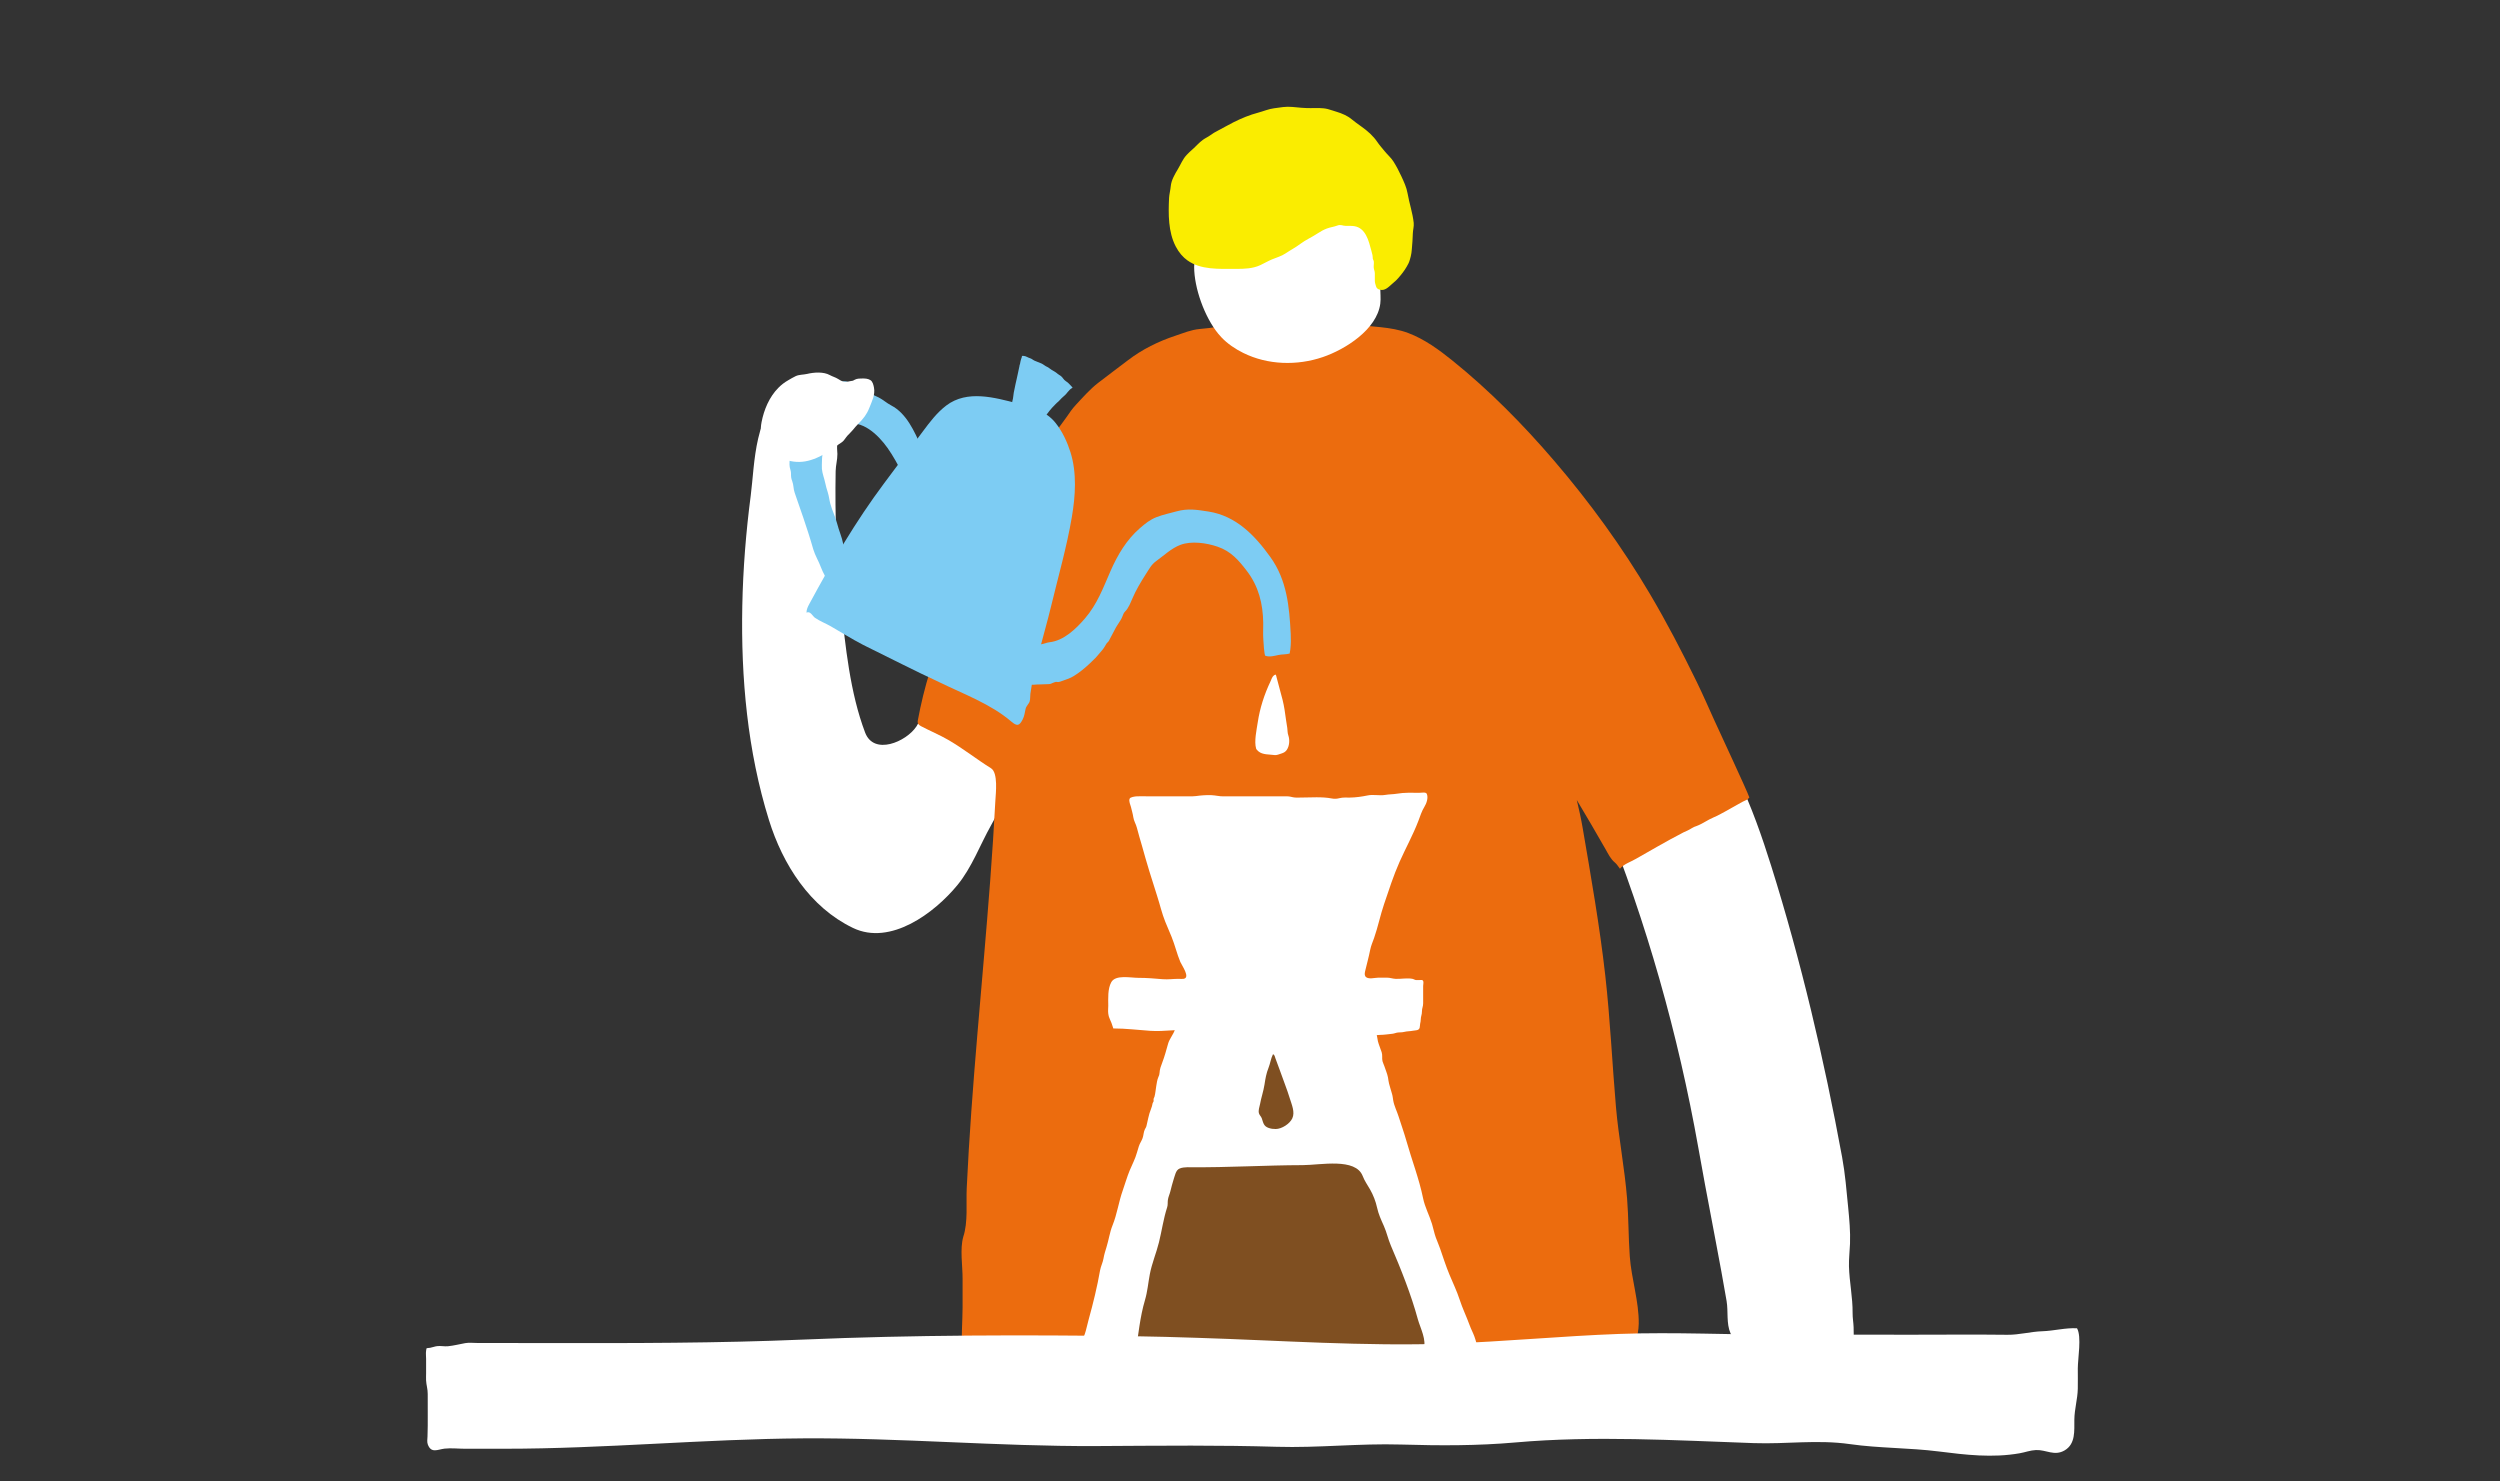
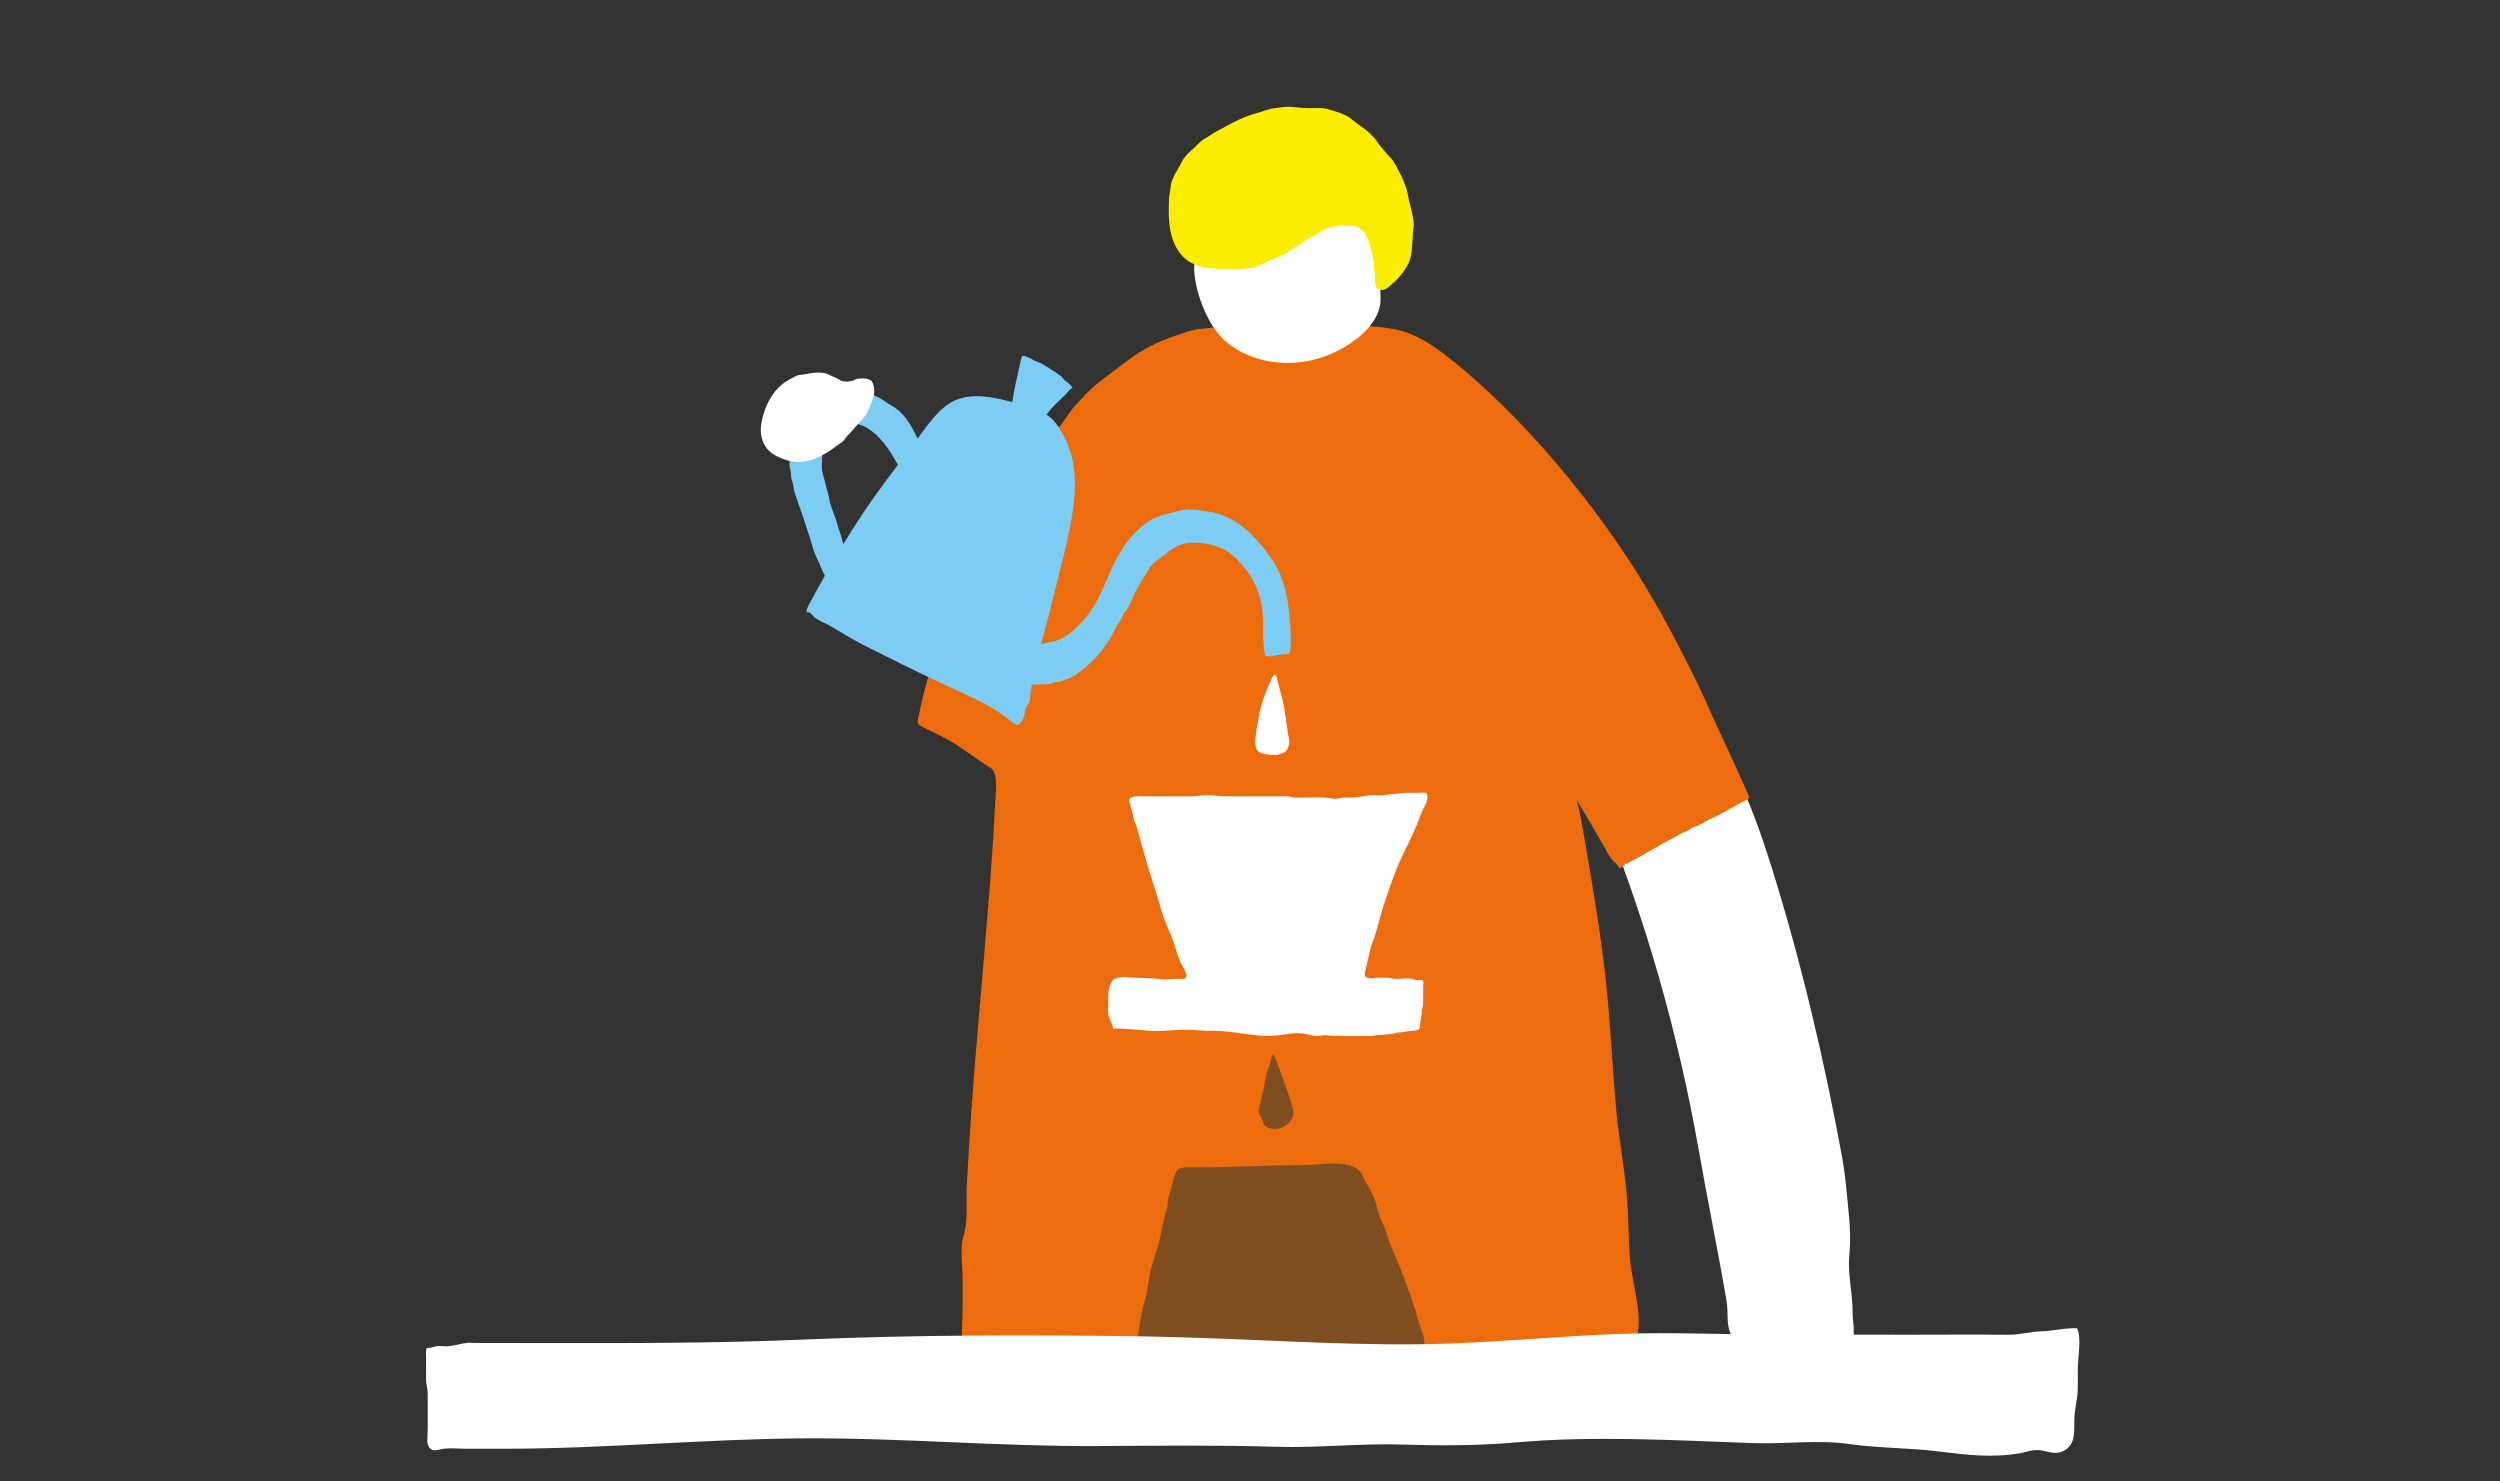
<svg xmlns="http://www.w3.org/2000/svg" id="_レイヤー_1" data-name="レイヤー_1" version="1.1" viewBox="0 0 270 160">
  <rect x="0" y="0" width="270" height="160" fill="#333333" stroke="none" />
  <defs>
    <style>
      .st0 {
        fill: none;
      }

      .st1 {
        fill: #ec6c0e;
      }

      .st2 {
        fill: #7dccf3;
      }

      .st3 {
        fill: #fff;
      }

      .st4 {
        fill: #faed00;
      }

      .st5 {
        fill: #7f4f21;
      }
    </style>
  </defs>
  <g>
-     <path class="st3" d="M90.823,44.279c.042.148-.007.464-.034.617-.074.418-.164.799-.171,1.233-.006.407.059.847.008,1.252-.033.262-.098.289-.171.514-.107.331-.018.778-.016,1.135.004.646-.178,1.212-.189,1.854-.082,4.784.071,9.575.57,14.335.476,4.538.984,9.601,2.613,13.897.948,2.502,4.435,1.002,5.536-.654.407-.612.653-1.315.896-2.009.421-1.207.79-2.451,1.269-3.636.311-.768,1.11-1.955,1.11-2.77.16-.375.274-.763.429-1.141.242-.59.519-1.172.711-1.781.155-.491.311-.986.434-1.486.055-.223.078-.477.154-.697.242-.7.703-1.353,1.159-1.929.168-.212.413-.637.692-.672.446-.055.87-.215,1.318-.263.238-.025.227-.066.226-.299-.001-.203.007-.415.145-.578.55-.649,2.303.318,2.798.545.758.348,2.077.682,2.617,1.307.094.172.157.356.189.553.123.744.839,1.284,1.132,1.935.317.703.489,1.612.644,2.369.19.853.206,1.712.048,2.577-.602,1.627-1.48,3.097-.627,2.405-.873,2.275-1.839,4.508-2.895,6.703-.635,1.319-1.057,2.731-1.661,4.068-.845,1.872-1.723,3.687-2.728,5.477-1.197,2.131-2.069,4.548-3.626,6.445-2.459,2.997-7.22,6.587-11.283,4.631-4.657-2.242-7.583-6.864-9.071-11.645-2.321-7.457-3.036-15.361-2.881-23.142.079-3.985.397-7.964.912-11.916.446-3.428.358-9.291,3.997-11.028.374-.179.869-.176,1.272-.217.306-.031.568.066.861.06.187-.004.373-.016.56-.017.37-.002.763.023,1.093.209.364.205.703.444,1.063.655.252.148.288.35.467.55.172.193.354.282.431.556Z" />
    <path class="st3" d="M171.459,84.413c.626,1.214,1.222,2.455,1.729,3.712,4.642,11.507,8.053,23.589,10.227,35.806.239,1.343.484,2.686.731,4.028.772,4.185,1.613,8.361,2.327,12.556.19,1.119-.044,2.409.416,3.466.314.722.886,1.307,1.402,1.887.347.389.698.774,1.053,1.155.185.198.371.395.558.591.127.132.313.421.478.495.195.087.396.12.605.098.272.026.558-.02.829.008.469.048.88.269,1.358.187.49-.084.832-.389,1.327-.499.68-.168,1.373-.263,2.077-.286.777-.141,1.548-.307,2.314-.499.3-.073.936-.12,1.12-.402.136-.209.18-.379.192-.618.022-.427,0-.862-.001-1.29,0-.49.007-.98-.011-1.47-.019-.523-.114-.998-.108-1.514.018-1.711-.349-3.36-.393-5.056-.021-.826.082-1.622.113-2.444.049-1.305-.075-2.651-.201-3.94-.176-1.807-.324-3.625-.653-5.412-1.939-10.547-4.44-21.191-7.653-31.433-1.012-3.227-2.134-6.432-3.596-9.486-1.226-2.563-2.971-6.476-5.323-8.209-.277-.204-.509-.074-.802.015-.654.199-1.343.154-1.938.543-.404.264-.682.668-1.025,1-.228.22-.48.413-.751.578-1.224.742-2.729,1.05-4.04,1.614-.606.261-1.224.499-1.82.776-.353.164-.691.225-1.019.426-.368.226-.879.278-1.192.582.046.134.165.22.237.353.477.876.963,1.772,1.432,2.683Z" />
    <path class="st1" d="M185.169,77.841c-.64-1.414-1.258-2.838-1.939-4.232-1.567-3.207-3.215-6.377-5.031-9.451-3.012-5.101-6.506-9.912-10.361-14.409-3.348-3.906-6.977-7.585-10.983-10.813-1.455-1.172-3.013-2.309-4.774-2.973-1.894-.714-3.964-.63-5.941-.956-.754-.124-1.552-.334-2.311-.396-.652-.053-1.336.009-1.991.009-.427,0-.862-.03-1.288-.007-.448.024-.871.166-1.318.199-.957.068-1.931-.075-2.889-.014-.519.033-1.02.182-1.546.197-.403.011-.779-.025-1.179.026-1.356.174-2.687.39-4.048.511-.936.083-1.75.436-2.633.728-1.829.606-3.572,1.465-5.113,2.642-1.071.818-2.151,1.617-3.219,2.444-.89.689-1.643,1.555-2.408,2.374-.397.425-.683.849-1.007,1.323-.816,1.19-1.8,2.293-2.65,3.467-.833,1.151-1.669,2.301-2.465,3.479-.416.615-.997,1.253-1.155,2-.076.363-.245.666-.425.989-.436.786-.902,1.556-1.309,2.358-.186.366-.314.726-.465,1.102-.156.386-.436.707-.611,1.081-.329.706-.833,1.322-1.131,2.042-.247.598-.528,1.175-.761,1.784-.248.65-.612,1.242-.861,1.889-.114.296-.224.577-.365.862-.197.399-.317.829-.513,1.227-1.611,3.284-2.694,6.906-3.358,10.497-.063.338.106.479.378.623.964.509,1.97.92,2.92,1.471,1.619.94,3.063,2.094,4.612,3.058.787.49.508,2.746.471,3.456-.15,2.877-.341,5.753-.557,8.628-.831,11.073-2.017,22.138-2.539,33.244-.079,1.671.158,3.683-.377,5.289-.367,1.305-.07,3.106-.07,4.474v3.148c0,2.781-.717,7.66,2.088,9.465,3.025,1.946,7.666.419,10.909.071,3.229-.346,6.426-.944,9.65-1.323,4.351-.511,8.638-.495,13.015-.459,5.552.045,11.078.076,16.627.018,4.717-.049,9.666.319,14.323-.627.504-.102,3.674-.75,4.685-1.402,1.211-.78,1.708-2.687,1.728-3.993.035-2.38-.793-4.862-.967-7.262-.15-2.069-.123-4.145-.288-6.215-.266-3.332-.919-6.623-1.207-9.953-.407-4.716-.619-9.436-1.148-14.144-.596-5.306-1.549-10.734-2.453-16.011-.171-.999-.395-1.989-.629-2.977,1.046,1.764,2.096,3.526,3.105,5.311.279.493.555,1.069.998,1.431.233.19.376.45.559.684.452-.536,1.153-.73,1.737-1.076.527-.313,4.193-2.394,4.547-2.544.203-.086.357-.208.554-.297.339-.153.626-.272.943-.478.181-.118.312-.152.5-.222.638-.238,1.205-.669,1.836-.932.449-.187.859-.42,1.284-.653.475-.26,2.015-1.157,2.258-1.23.111-.034.241-.177.32-.263-.32-.897-3.016-6.639-3.763-8.292Z" />
    <path class="st2" d="M137.203,60.166c1.787,2.494,2.043,5.335,2.195,8.283.029.56.027,1.125-.041,1.682-.019.151-.042.302-.074.451-.38.11-.811.074-1.207.157-.461.096-.946.246-1.415.086-.133-.045-.204-1.528-.22-1.715-.052-.615-.004-1.214-.013-1.831-.031-2.079-.496-3.953-1.765-5.613-.899-1.176-1.719-2.13-3.174-2.627-1.185-.405-2.806-.643-4.002-.195-.975.365-1.776,1.148-2.609,1.745-.558.4-.764.874-1.135,1.427-.295.439-.547.89-.817,1.354-.23.394-.421.807-.608,1.223-.222.494-.409,1.048-.799,1.438-.161.161-.223.339-.301.55-.103.277-.273.517-.431.764-.098.153-.203.304-.289.464-.219.408-.431.819-.649,1.227-.049.092-.091.204-.164.279-.054.055-.11.09-.157.154-.117.164-.198.35-.316.514-.103.143-.218.296-.338.425-.19.204-.352.429-.544.63-.2.209-.413.407-.623.605-.543.513-1.106.98-1.746,1.373-.356.219-.781.373-1.176.5-.156.05-.355.143-.521.146-.072.002-.151-.028-.221-.019-.111.014-.236.077-.342.111-.068.021-.126.057-.191.084-.14.058-.303.045-.45.055-.48.033-.96.013-1.44.059-.199.019-.419-.055-.613-.098-.219-.048-.434-.115-.649-.176-.14-.04-.231-.091-.348-.179-.067-.05-.131-.118-.209-.15-.108-.046-.107-.039-.104-.16.003-.1-.023-.147-.039-.23-.082-.42-.076-.875-.082-1.3-.007-.516.078-1.028.082-1.543,0-.128-.053-.605.14-.648.108-.024.245.041.349.057.264.043.539-.011.807.03.15.023.287.08.438.092.117.009.234-.002.35-.001.124.006.249.003.373-.007.112-.024.224-.045.337-.062.305-.031.583-.182.892-.215,1.546-.167,2.857-1.443,3.825-2.564,1.326-1.536,1.967-3.301,2.767-5.126.759-1.731,1.724-3.371,3.166-4.623.572-.496,1.091-.923,1.81-1.202.699-.271,1.438-.421,2.159-.621,1.222-.339,2.204-.172,3.434.019,2.983.465,5.005,2.56,6.697,4.92Z" />
    <path class="st2" d="M113.97,45.639c.766.936,1.304,2.133,1.636,3.185.709,2.25.542,4.734.152,7.027-.549,3.231-1.459,6.382-2.225,9.564-.747,3.101-1.829,6.37-2.252,9.521-.037.276,0,.546-.077.819-.069.246-.364.475-.44.804-.106.462-.114.743-.322,1.153-.364.714-.623.729-1.239.201-2.21-1.891-5.182-2.974-7.773-4.243-2.657-1.229-5.267-2.577-7.896-3.866-.116-.057-.231-.115-.345-.174-1.181-.609-2.303-1.324-3.455-1.985-.553-.317-1.196-.561-1.717-.924-.259-.18-.505-.771-.916-.555-.003-.337.143-.64.302-.934,2.455-4.551,4.991-8.899,8.089-13.047,1.387-1.858,2.775-3.716,4.162-5.574.761-1.02,1.537-2.054,2.553-2.822,2.261-1.709,5.234-.852,7.715-.21,1.517.393,3.016.795,4.05,2.059Z" />
    <path class="st3" d="M135.918,81.153c-.016-.013-.031-.027-.046-.042-.058-.056-.185-.176-.21-.259-.232-.782.055-2.041.173-2.831.233-1.549.708-3.017,1.378-4.429.096-.203.173-.494.36-.64.242-.189.231-.067.301.211.204.808.44,1.611.645,2.422.176.699.277,1.451.367,2.127.04.304.1.605.14.908.035.272.021.541.112.798.169.478.128,1.151-.167,1.573-.15.215-.33.311-.576.388-.241.076-.506.202-.759.166-.536-.076-1.275-.016-1.718-.394Z" />
    <path class="st2" d="M97.484,51.134c.234.428.471.854.726,1.27.061.099.131.204.241.243.146.051.302-.035.433-.118,2.089-1.325,1.461-2.388.599-4.316-.72-1.611-1.58-3.571-3.234-4.427-.468-.242-.863-.608-1.336-.853-.67-.348-1.377-.565-2.077-.841-.469-.185-.74-.462-1.12-.742-.432-.318-.761-.105-1.217-.032-.368.059-.662-.108-1.018-.18-.551-.111-.983-.12-1.437.158-.255.156-.523.289-.773.455-.339.224-.526.418-.783.722-.371.438-.525.891-.673,1.445-.137.513-.335,1.084-.394,1.61-.042.38.004.805.007,1.188.003.484-.131.926-.129,1.416.002.387,0,.773,0,1.16,0,.361-.074.808-.007,1.16.049.254.143.439.138.715-.005.313.012.494.126.789.159.408.123.843.268,1.254.125.355.236.709.365,1.062.396,1.082.739,2.171,1.104,3.267.198.595.362,1.186.54,1.785.203.683.592,1.293.838,1.97.216.595.588,1.122.783,1.716.079.241.128.454.248.678.143.268.293.698.493.93.246.284.528.056.84-.04.412-.127.807-.261,1.197-.442.266-.123.587-.327.544-.678-.023-.186-.251-.449-.326-.631-.294-.722-.525-1.474-.814-2.202-.247-.623-.447-1.239-.573-1.897-.139-.73-.459-1.422-.64-2.143-.188-.748-.552-1.448-.751-2.19-.108-.403-.142-.815-.27-1.214-.109-.339-.206-.675-.277-1.023-.1-.489-.315-1.013-.358-1.51-.023-.272.006-.563.006-.839,0-1.579.828-3.434,2.43-3.954,1.887-.614,3.644,1.112,4.649,2.522.62.87,1.115,1.819,1.627,2.758Z" />
    <path class="st3" d="M84.054,41.893c.316-.321.674-.601,1.077-.828.269-.151.537-.323.819-.45.366-.165.828-.14,1.217-.232.751-.178,1.771-.254,2.459.129.281.157.604.237.874.408.211.133.403.257.64.303.308.059.583-.059.863-.086.144-.014.188-.063.319-.131.257-.134.568-.127.853-.13.275-.003.596.026.835.182.247.162.321.512.376.787.16.805-.232,1.522-.515,2.245-.262.668-.638,1.139-1.141,1.64-.234.233-.425.473-.637.724-.122.145-.25.276-.381.411-.24.209-.382.452-.575.694-.141.177-.353.294-.539.418-.487.325-.922.705-1.436.994-1.778,1.001-3.198,1.291-5.201.333-1.492-.714-2.014-2.137-1.714-3.699.259-1.353.834-2.723,1.809-3.712Z" />
    <path class="st2" d="M109.4,45.368c-.09-.132-.217-.252-.341-.338-.097-.067-.13-.047-.078-.171.06-.143.084-.274.109-.427.032-.199.108-.387.149-.584.039-.187.072-.382.106-.57.024-.137.075-.252.078-.391.002-.1.03-.199.039-.302.011-.133.041-.268.07-.398.105-.469.179-.94.302-1.403.105-.395.155-.811.257-1.201.013-.052.01-.104.027-.159.012-.038.03-.07.041-.109.023-.081.027-.168.047-.246.04-.152.054-.276.118-.42.022-.049.032-.058.041-.107.005-.028-.018-.065.005-.091.03-.035.209-.008.245-.004.22.024.401.177.608.232.199.054.326.192.508.275.221.1.463.194.689.277.193.071.341.209.517.312.083.049.174.084.259.132.143.081.255.201.397.28.219.122.448.251.636.419.106.094.231.15.344.234.098.074.174.168.245.266.085.117.17.209.289.29.112.077.24.153.325.256.072.087.16.181.246.256.05.043.047.043.079.089.029.041.059.078.087.115-.223.086-.382.287-.536.463-.078.089-.14.19-.226.27-.144.134-.294.256-.433.395-.12.12-.225.25-.351.364-.109.098-.227.187-.322.299-.104.124-.227.229-.335.348-.19.208-.365.429-.531.656-.134.182-.25.344-.44.469-.425.28-.582.747-.904,1.117-.229.263-.266.165-.539.208-.507.08-1.009-.006-1.368-.394-.159-.172-.286-.375-.387-.586-.019-.041-.043-.081-.07-.12Z" />
    <path class="st3" d="M131.588,36.066c-1.507-1.834-2.621-4.978-2.62-7.254,0-.424.13-.723.129-1.159-.001-.571-.072-1.192.091-1.744.167-.565.377-1.202.628-1.733.126-.266.273-.491.517-.661.179-.125.281-.173.397-.361.208-.339.338-.743.518-1.098.305-.602.64-1.19,1.019-1.749.802-1.183,1.807-2.243,3.06-2.951.696-.393,1.659-.82,2.455-.912.697-.081,1.432.182,2.17.201,1.654.043,2.489.021,3.817,1.18,1.314,1.147,2.359,2.57,3.097,4.148.337.72.401,1.465.728,2.189.417.923.822,1.856,1.111,2.829.116.391.179.803.289,1.196.113.405.07.826.07,1.247v1.565c0,.575.083,1.236.006,1.807-.374,2.792-3.791,4.937-6.207,5.759-2.779.945-5.942.864-8.591-.448-.875-.433-1.699-.988-2.37-1.697-.106-.112-.21-.23-.312-.354Z" />
    <path class="st4" d="M128.245,28.125c-.487-.351-.915-.836-1.264-1.503-.82-1.572-.804-3.507-.722-5.239.02-.414.145-.841.181-1.26.059-.665.44-1.306.774-1.862.314-.523.513-1.065.937-1.519.199-.213.416-.418.636-.61.38-.333.715-.734,1.125-1.029.268-.193.568-.32.835-.52.242-.181.493-.324.762-.462.58-.297,1.136-.63,1.719-.92.881-.438,1.717-.785,2.667-1.038.562-.15,1.11-.39,1.69-.467.683-.092,1.294-.214,1.987-.146.652.064,1.285.131,1.942.126.579-.004,1.315-.048,1.89.104.323.085.645.205.967.3.526.156,1.16.426,1.581.779.346.289.725.557,1.095.821.648.461,1.264.998,1.709,1.663.227.339.522.659.776.977.306.382.692.7.962,1.126.333.527.603,1.053.864,1.618.267.577.546,1.171.655,1.8.184,1.072.555,2.128.667,3.211.039.373-.084.762-.095,1.138-.016.57-.057,1.138-.109,1.706-.023.252-.046.526-.114.768-.076.268-.13.533-.257.781-.252.491-.505.864-.856,1.287-.155.187-.327.389-.485.539-.142.134-.328.288-.485.428-.344.307-.731.693-1.227.573-.244-.059-.378-.147-.446-.385-.063-.22-.128-.375-.125-.617.003-.247-.003-.494,0-.741.003-.263-.09-.391-.117-.625-.026-.226.036-.465.005-.69-.017-.128-.089-.19-.107-.292-.023-.132-.002-.255-.035-.39-.044-.176-.087-.352-.134-.527-.274-1.029-.605-2.41-1.833-2.604-.301-.047-.598-.024-.9-.028-.374-.004-.554-.183-.926-.039-.367.142-.759.18-1.13.321-.357.135-.693.321-1.01.533-.606.405-1.287.695-1.875,1.138-.513.387-1.079.678-1.601,1.031-.424.287-.973.436-1.445.634-.417.175-.832.418-1.25.615-.817.384-1.729.41-2.614.41-1.903,0-3.837.113-5.264-.917Z" />
-     <path class="st3" d="M127.005,110.503c-.031.091-.057.183-.075.276-.029.15-.004.301-.049.445-.15.486-.581.973-.725,1.489-.183.655-.388,1.415-.631,2.042-.147.379-.27.702-.293,1.11-.012.205-.044.27-.129.462-.131.296-.173.661-.229.979-.068.389-.084.752-.189,1.138-.026.097-.087.145-.101.276-.007.066.02.136.008.202-.015.087-.092.157-.105.217-.059.272-.083.411-.19.664-.243.576-.331,1.235-.484,1.825-.038.148-.086.181-.157.319-.155.304-.144.653-.254.967-.106.304-.304.564-.403.876-.07.222-.141.446-.202.67-.187.692-.525,1.306-.798,1.969-.285.693-.499,1.457-.746,2.151-.436,1.227-.608,2.554-1.1,3.761-.305.749-.409,1.582-.655,2.362-.127.404-.252.804-.32,1.216-.072.435-.294.846-.371,1.284-.311,1.785-.744,3.547-1.228,5.293-.212.765-.348,1.667-.769,2.347-.398.644-.515,1.328-.627,2.076-.08.528-.002,1.063-.1,1.575-.147.773-.826,1.648-.151,2.352.655.684,2.225.385,3.052.296,1.643-.176,3.286-.34,4.937-.416,1.775-.082,3.503-.041,5.258.259,1.781.304,3.425.232,5.232.257,2.439.034,4.917.274,7.341.545,2.507.28,5.078.848,7.594.346,1.581-.315,2.967-1.075,4.572-1.268,1.362-.163,2.509-.179,3.8-.63.426-.149.834-.34,1.252-.491.152-.055,1.38-.011,1.389-.086.032-.259.135-.424.168-.661.032-.231-.01-.485-.063-.707-.198-.831-.505-1.644-.777-2.45-.168-.495-.27-1.002-.451-1.495-.153-.418-.364-.803-.515-1.222-.335-.927-.77-1.808-1.075-2.751-.301-.927-.736-1.82-1.111-2.727-.377-.913-.682-1.858-1.002-2.791-.14-.407-.32-.799-.466-1.202-.171-.473-.261-.985-.412-1.472-.287-.931-.767-1.812-.961-2.766-.429-2.106-1.222-4.139-1.803-6.202-.246-.875-.563-1.74-.835-2.609-.181-.581-.487-1.16-.587-1.751-.047-.276-.059-.501-.151-.781-.111-.339-.202-.721-.299-1.04-.059-.194-.072-.44-.116-.666-.085-.429-.257-.79-.385-1.201-.056-.181-.169-.387-.208-.554-.073-.309.016-.636-.087-.96-.124-.393-.315-.822-.409-1.196-.071-.283-.063-.528-.174-.815-.082-.213-.173-.427-.229-.648-.089-.357-.222-.68-.351-1.031-.1-.271-.221-.607-.416-.772-.492-.416-1.418-.255-1.961-.255-.743,0-1.486,0-2.228,0-.595,0-1.136.129-1.732.129-.404,0-.821-.03-1.224-.007-.389.022-.736.137-1.13.135-1.51-.008-3.019-.001-4.529,0-.276,0-.643-.072-.906-.007-.233.058-.317.132-.586.142-.315.012-.644.02-.947-.066-.214-.061-.41-.16-.635-.188-.852-.108-1.761.002-2.599.108-.374.047-1.496-.208-1.722.164-.115.19-.158.513-.264.733-.066.137-.129.28-.179.426Z" />
    <path class="st5" d="M126.775,127.295c-.144.464-.265.905-.38,1.382-.075.308-.226.608-.266.932-.036.291.013.509-.078.789-.397,1.219-.575,2.529-.884,3.777-.288,1.161-.761,2.258-.986,3.438-.182.955-.246,1.86-.525,2.8-.547,1.846-.703,3.735-1.015,5.603-.036.216-.477.35-.202.755.235.138.489.193.765.166.351.204.717.376,1.099.515,1.454.416,2.894.113,4.363.032,1.866-.104,3.66.344,5.539.168,1.245-.117,2.338-.32,3.586-.153.763.212,1.537.244,2.321.099.86-.212,1.729-.368,2.608-.467.711-.037,1.492-.033,2.199.088,1.111.191,1.84.166,2.965,0,.484-.071.915-.046,1.393-.054.932-.016,1.792-.312,2.708-.489.694-.134,1.398-.261,1.733-.972.422-.895-.351-2.341-.589-3.218-.73-2.68-1.818-5.403-2.917-7.964-.307-.715-.443-1.42-.757-2.121-.297-.665-.58-1.275-.732-1.979-.144-.667-.413-1.359-.751-1.951-.276-.483-.596-.926-.798-1.453-.771-2.009-4.575-1.187-6.481-1.183-4.025.01-8.042.263-12.066.228-.448-.004-1.229-.033-1.506.356-.142.199-.205.434-.279.664-.023.071-.045.142-.067.212Z" />
    <path class="st3" d="M58.83,145.051c9.32.016,18.666.018,27.976-.379,11.812-.503,23.796-.521,35.648-.361,2.299.031,4.598.103,6.896.175,8.969.281,17.992.932,26.958.623,6.192-.213,12.363-.818,18.555-1.045,6.037-.222,12.071.1,18.11.085,4.519-.014,9.038,0,13.557,0,3.417,0,6.836-.034,10.253.008,1.293.016,2.517-.344,3.793-.383,1.223-.038,2.545-.395,3.744-.318.516.897.083,3.263.083,4.338,0,.729.014,1.459-.001,2.187-.024,1.136-.357,2.179-.372,3.337-.015,1.195.15,2.621-1.049,3.323-1.114.652-1.981-.083-3.101-.036-.598.025-1.155.242-1.753.347-2.943.518-5.824.173-8.758-.197-3.181-.401-6.406-.34-9.56-.789-3.579-.509-6.847.015-10.403-.11-8.514-.3-17.221-.823-25.7-.075-4.193.37-8.217.352-12.415.228-4.486-.133-8.918.377-13.406.244-3.071-.091-6.143-.122-9.216-.126-3.457-.005-6.914.034-10.371.048-10.522.043-21.032-.9-31.543-.832-10.754.07-21.478,1.121-32.234,1.121h-4.322c-.697,0-1.482-.09-2.176-.013-.731.081-1.445.553-1.818-.447-.103-.275-.044-.588-.033-.873.057-1.523.006-3.049.023-4.573.006-.556-.153-.964-.177-1.479-.012-.256.002-.516.002-.773v-1.546c0-.277-.041-.587-.003-.862.056-.411.03-.265.431-.335.267-.047.491-.146.762-.181.383-.048.785.051,1.168.013.624-.062,1.255-.227,1.867-.337.418-.075.885-.015,1.312-.015,2.422,0,4.846.004,7.273.008Z" />
    <path class="st3" d="M120.238,111.072c1.353-.001,2.655.168,4.003.258,1.518.101,3.029-.199,4.55-.098.736.049,1.416.118,2.159.104,2.359-.044,4.543.72,6.89.495.864-.083,1.768-.297,2.638-.232.635.047,1.255.294,1.891.3.204.002.377-.067.576-.09.285-.033.591.028.877.044,1.317.073,2.637.034,3.956.043.439.003.842-.123,1.275-.128.47-.005.877-.078,1.327-.122.214-.021.396-.12.609-.139.23-.021.428-.002.656-.061.319-.082.645-.064.961-.129.251-.051.628-.001.715-.316.037-.132.029-.317.058-.457.032-.158.064-.279.064-.45,0-.322.134-.515.127-.85-.007-.344.134-.541.13-.889-.006-.622-.001-1.245,0-1.868,0-.136.061-.411.009-.524-.075-.165-.162-.115-.33-.121-.149-.005-.308.023-.455.004-.15-.02-.204-.091-.33-.121-.567-.133-1.267.016-1.853-.008-.347-.014-.604-.133-.97-.132-.299.001-.598,0-.897,0-.384,0-1.186.25-1.426-.159-.099-.169-.045-.411-.003-.588.179-.751.382-1.483.533-2.246.093-.468.27-.848.423-1.286.421-1.203.669-2.459,1.08-3.664.517-1.519,1.016-3.089,1.675-4.568.655-1.473,1.448-2.898,2.023-4.402.201-.527.358-1.056.656-1.535.228-.367.442-.973.26-1.397-.096-.225-.551-.119-.782-.12-.825,0-1.645-.04-2.45.1-.417.072-.833.055-1.248.129-.624.111-1.284-.074-1.905.057-.598.126-1.305.225-1.918.232-.385.005-.744-.031-1.119.061-.293.072-.527.095-.835.036-1.078-.207-2.239-.101-3.342-.1-.279,0-.561.028-.834-.029s-.422-.106-.725-.103c-.359.004-.718.003-1.077.003h-4.881c-.278,0-.557-.006-.835,0-.446.01-.869-.112-1.318-.129-.553-.021-1.126.023-1.673.1-.29.04-.571.03-.863.029-.42-.002-.841,0-1.261,0h-2.948c-.428,0-.87-.029-1.298-.003-.208.013-.702.072-.779.251-.121.28.085.658.142.908.082.362.2.725.251,1.093.057.412.292.754.387,1.142.159.655.37,1.297.551,1.953.505,1.83,1.058,3.64,1.645,5.443.3.921.504,1.853.869,2.755.224.554.457,1.079.684,1.636.361.885.574,1.832.945,2.71.151.359,1.132,1.711.336,1.823-.163.023-.352-.003-.518-.003-.561,0-1.16.086-1.715.04-.879-.074-1.725-.148-2.625-.147-.861,0-2.479-.367-2.94.476-.393.72-.327,1.74-.322,2.529.002.27-.039.565-.004.83.083.636.252.61.551,1.633Z" />
    <path class="st5" d="M136.079,119.261c-.057.317-.207.659-.111.982.061.206.234.334.304.536.166.481.191.851.748,1.04.262.089.48.117.766.114.645-.007,1.508-.559,1.782-1.15.311-.67-.06-1.47-.27-2.157-.316-1.036-.735-2.045-1.088-3.069-.146-.423-.304-.842-.465-1.259-.059-.153-.081-.391-.265-.437-.238.475-.29.995-.486,1.479-.233.577-.333,1.159-.427,1.782-.11.724-.359,1.419-.487,2.139Z" />
  </g>
  <rect class="st0" y="0" width="270" height="160" />
</svg>